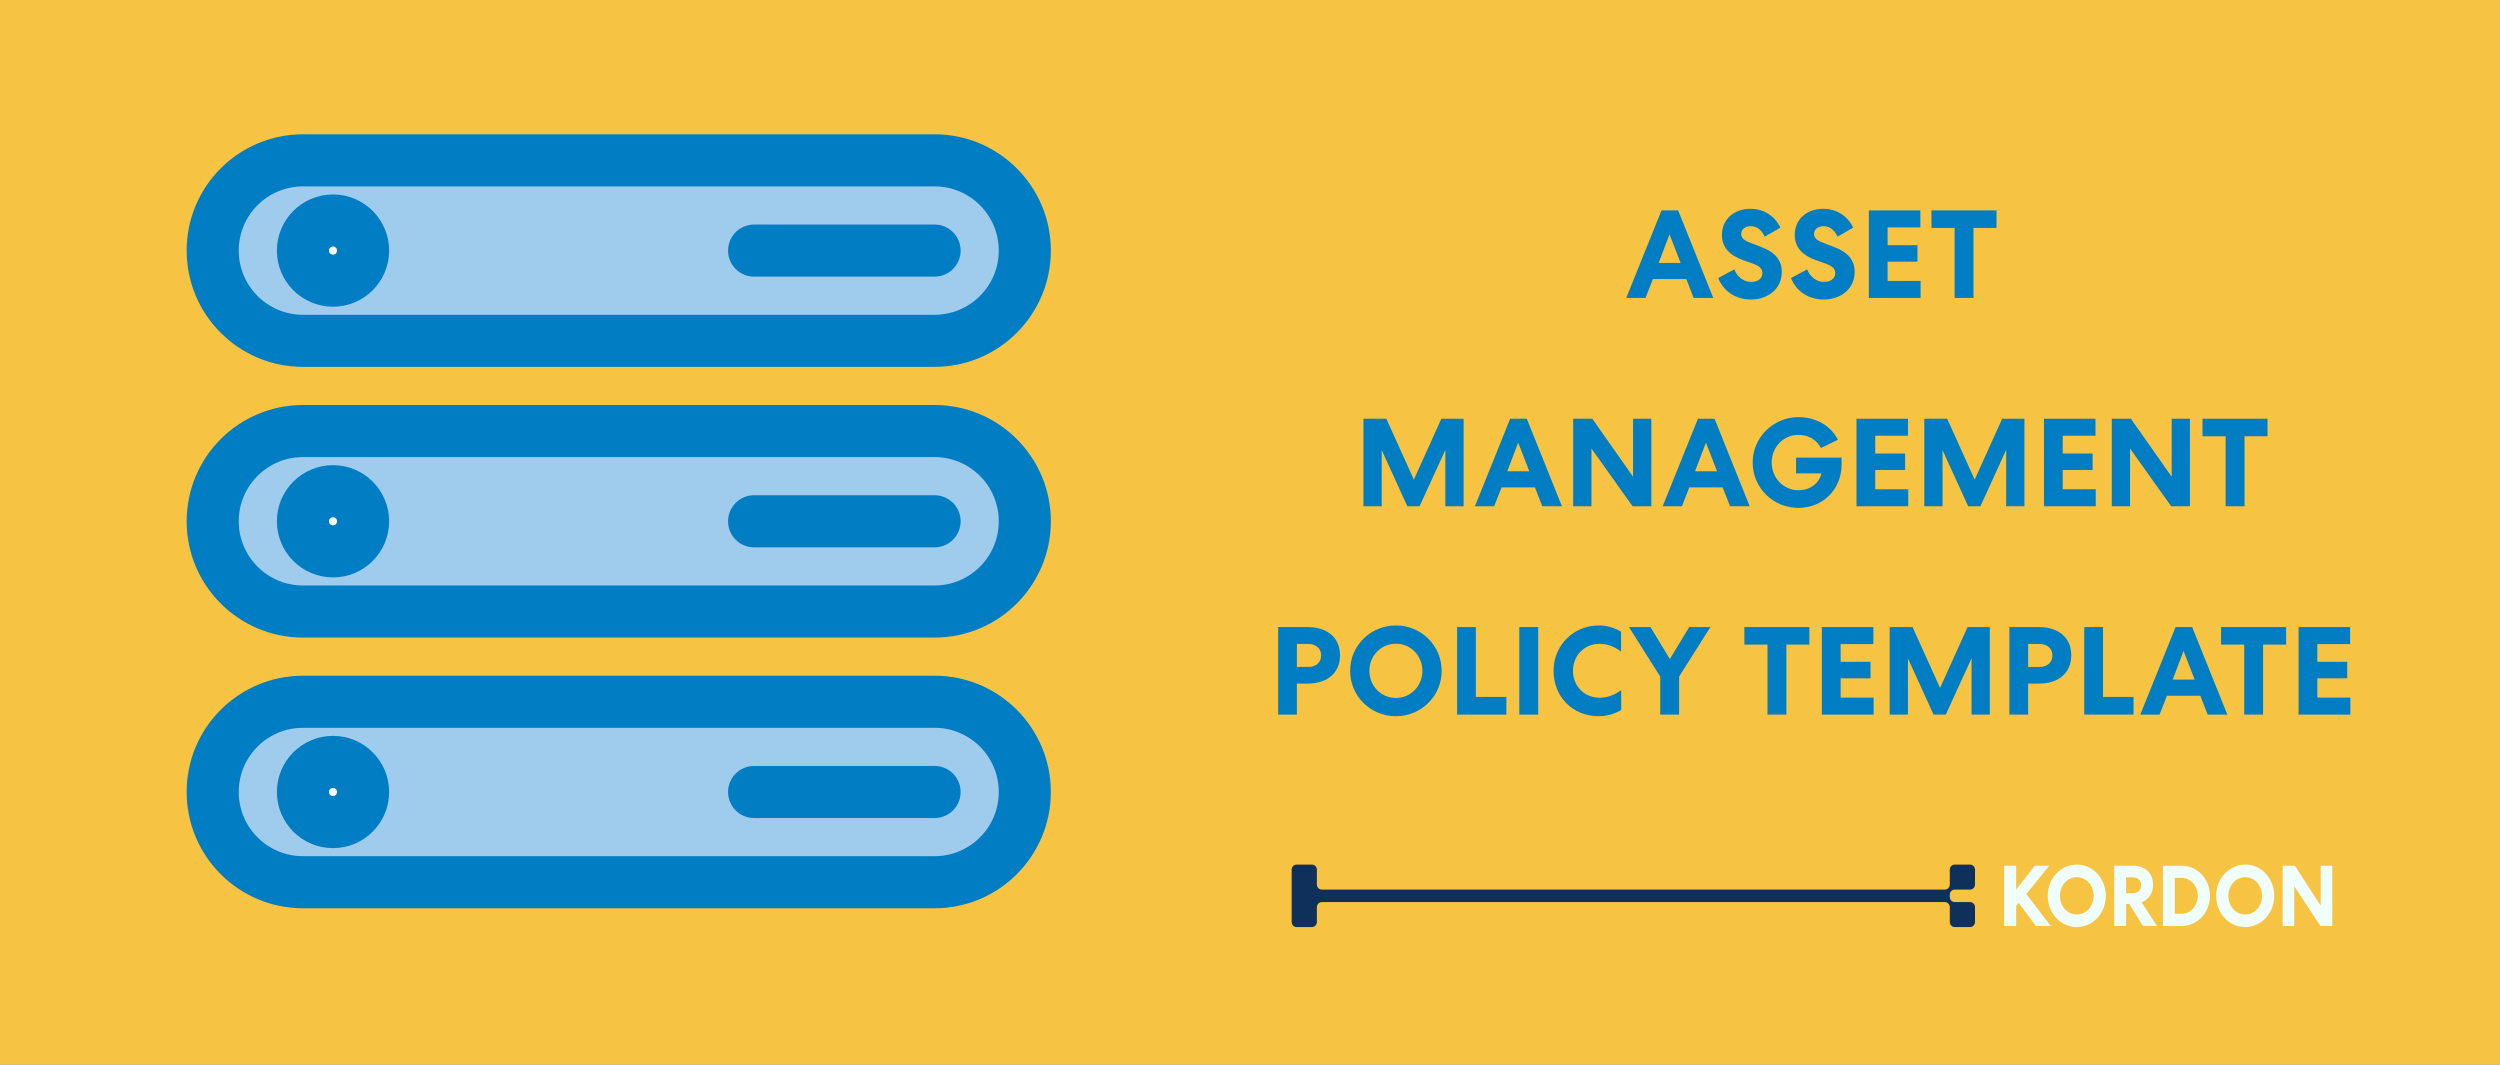
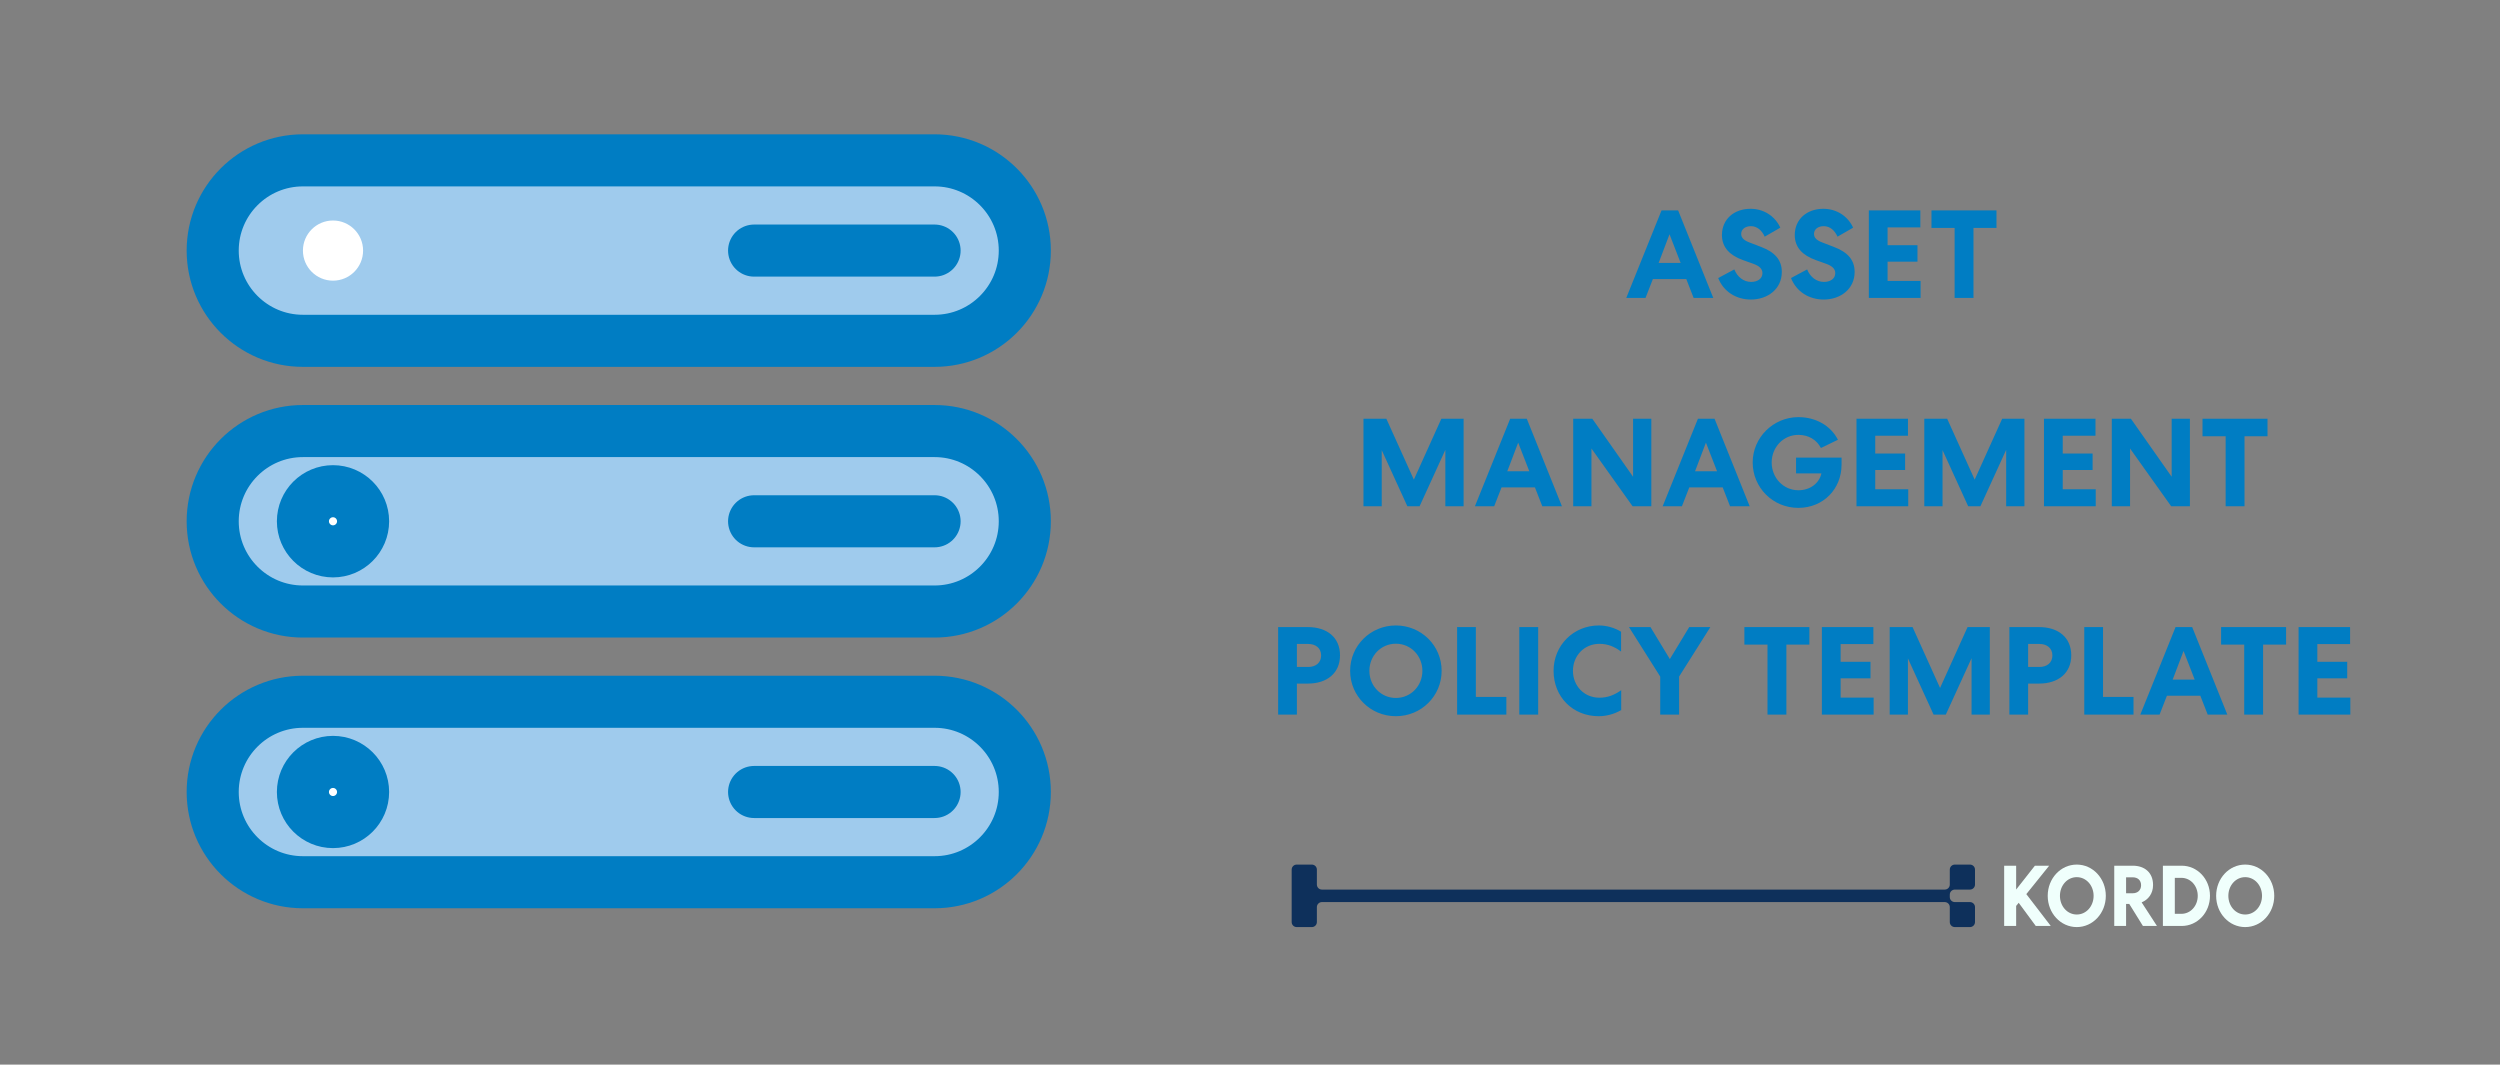
<svg xmlns="http://www.w3.org/2000/svg" width="1200" height="511" viewBox="0 0 1200 511" fill="none">
  <rect x="0" y="0" width="1200" height="511" fill="#808080" stroke="none" />
  <g clip-path="url(#clip0_8271_60)">
-     <rect width="1200" height="511" fill="#F6C343" />
    <path d="M622.42 415C621.083 415 620 416.075 620 417.4V442.6C620 443.925 621.083 445 622.42 445H629.68C631.017 445 632.1 443.925 632.1 442.6V435.4C632.1 434.075 633.183 433 634.52 433H933.48C934.817 433 935.9 434.075 935.9 435.4L935.9 442.6C935.9 443.925 936.984 445 938.32 445H945.58C946.917 445 948 443.925 948 442.6V435.4C948 434.075 946.917 433 945.58 433H938.32C936.987 433 935.906 431.931 935.9 430.611V429.4C935.9 428.075 936.984 427 938.32 427H945.58C946.917 427 948 425.925 948 424.6V417.4C948 416.075 946.917 415 945.58 415H938.32C936.984 415 935.9 416.075 935.9 417.4V424.6C935.9 425.925 934.817 427 933.48 427H634.52C633.183 427 632.1 425.925 632.1 424.6V417.4C632.1 416.075 631.017 415 629.68 415H622.42Z" fill="#0E305B" />
    <path d="M967.754 415.537H962V444.463H967.754V434.835L968.973 433.347L977.166 444.463H984.367L972.631 429.174L983.605 415.537H976.746L967.754 426.983V415.537Z" fill="#F0FFFC" />
    <path d="M1010.79 430C1010.79 421.653 1004.58 415 996.849 415C989.114 415 982.903 421.653 982.903 430C982.903 438.347 989.114 445 996.849 445C1004.58 445 1010.79 438.347 1010.79 430ZM1004.93 430C1004.93 435 1001.38 438.967 996.849 438.967C992.314 438.967 988.771 435 988.771 430C988.771 425 992.314 421.033 996.849 421.033C1001.38 421.033 1004.93 425 1004.93 430Z" fill="#F0FFFC" />
    <path d="M1020.52 433.884H1022.04L1028.6 444.463H1035.34L1027.99 433.14C1031.19 431.818 1033.47 428.926 1033.47 424.793C1033.47 418.884 1029.47 415.537 1023.72 415.537H1014.84V444.463H1020.52V433.884ZM1020.52 421.116H1023.76C1026.04 421.116 1027.72 422.479 1027.72 424.917C1027.72 427.314 1026.04 428.76 1023.76 428.76H1020.52V421.116Z" fill="#F0FFFC" />
    <path d="M1060.79 430C1060.79 421.86 1054.69 415.537 1047.22 415.537H1038.19V444.463H1047.22C1054.69 444.463 1060.79 438.14 1060.79 430ZM1054.92 430C1054.92 434.793 1051.49 438.636 1047.07 438.636H1043.91V421.364H1047.07C1051.49 421.364 1054.92 425.207 1054.92 430Z" fill="#F0FFFC" />
    <path d="M1091.64 430C1091.64 421.653 1085.43 415 1077.69 415C1069.96 415 1063.75 421.653 1063.75 430C1063.75 438.347 1069.96 445 1077.69 445C1085.43 445 1091.64 438.347 1091.64 430ZM1085.77 430C1085.77 435 1082.23 438.967 1077.69 438.967C1073.16 438.967 1069.61 435 1069.61 430C1069.61 425 1073.16 421.033 1077.69 421.033C1082.23 421.033 1085.77 425 1085.77 430Z" fill="#F0FFFC" />
-     <path d="M1113.94 415.537V434.711L1101.51 415.537H1095.68V444.463H1101.25V425.372L1113.78 444.463H1119.5V415.537H1113.94Z" fill="#F0FFFC" />
    <path d="M797.527 101H805.507L822.367 143H812.947L809.407 133.94H793.387L789.847 143H780.607L797.527 101ZM801.367 112.46L796.147 126.2H806.707L801.367 112.46ZM824.73 133.46L832.47 129.32C833.91 132.92 836.91 135.32 840.57 135.32C843.51 135.32 845.97 133.82 845.97 131.12C845.97 129.08 844.59 127.7 841.59 126.62L836.55 124.82C830.43 122.6 826.53 118.88 826.53 112.82C826.53 105.2 832.35 100.22 840.27 100.22C846.51 100.22 851.97 103.64 854.55 109.28L847.05 113.6C845.79 110.78 843.57 108.56 840.45 108.56C837.69 108.56 835.77 110.06 835.77 112.28C835.77 114.26 837.27 115.46 839.85 116.42L845.31 118.52C852.03 121.04 855.27 124.88 855.27 130.52C855.27 138.92 848.25 143.78 840.45 143.78C833.49 143.78 827.37 140.12 824.73 133.46ZM859.683 133.46L867.423 129.32C868.863 132.92 871.863 135.32 875.523 135.32C878.463 135.32 880.923 133.82 880.923 131.12C880.923 129.08 879.543 127.7 876.543 126.62L871.503 124.82C865.383 122.6 861.483 118.88 861.483 112.82C861.483 105.2 867.303 100.22 875.223 100.22C881.463 100.22 886.923 103.64 889.503 109.28L882.003 113.6C880.743 110.78 878.523 108.56 875.403 108.56C872.643 108.56 870.723 110.06 870.723 112.28C870.723 114.26 872.223 115.46 874.803 116.42L880.263 118.52C886.983 121.04 890.223 124.88 890.223 130.52C890.223 138.92 883.203 143.78 875.403 143.78C868.443 143.78 862.323 140.12 859.683 133.46ZM897.044 143V101H921.764V109.16H906.044V117.68H920.384V125.6H906.044V134.84H921.884V143H897.044ZM927.113 109.4V101H958.313V109.4H947.273V143H938.213V109.4H927.113ZM691.849 201H702.529V243H693.769V215.94L681.409 243H675.529L663.229 216.06V243H654.469V201H665.449L678.649 230.22L691.849 201ZM724.882 201H732.862L749.722 243H740.302L736.762 233.94H720.742L717.202 243H707.962L724.882 201ZM728.722 212.46L723.502 226.2H734.062L728.722 212.46ZM783.877 201H792.637V243H783.637L763.897 215.28V243H755.137V201H764.317L783.877 228.84V201ZM815.004 201H822.984L839.844 243H830.424L826.884 233.94H810.864L807.324 243H798.084L815.004 201ZM818.844 212.46L813.624 226.2H824.184L818.844 212.46ZM882.206 211.08L874.046 215.04C871.946 211.02 868.046 208.74 863.186 208.74C856.046 208.74 850.406 214.62 850.406 222C850.406 229.38 856.046 235.32 863.246 235.32C868.826 235.32 873.206 232.02 874.286 227.22H862.106V219.66H883.946V223.02C883.946 234.72 875.186 243.78 863.186 243.78C850.946 243.78 841.286 234 841.286 222C841.286 210 851.186 200.22 863.246 200.22C871.646 200.22 878.786 204.36 882.206 211.08ZM891.11 243V201H915.83V209.16H900.11V217.68H914.45V225.6H900.11V234.84H915.95V243H891.11ZM961.041 201H971.721V243H962.961V215.94L950.601 243H944.721L932.421 216.06V243H923.661V201H934.641L947.841 230.22L961.041 201ZM981.114 243V201H1005.83V209.16H990.114V217.68H1004.45V225.6H990.114V234.84H1005.95V243H981.114ZM1042.4 201H1051.16V243H1042.16L1022.42 215.28V243H1013.66V201H1022.84L1042.4 228.84V201ZM1057.21 209.4V201H1088.41V209.4H1077.37V243H1068.31V209.4H1057.21ZM613.508 301H627.788C636.908 301 643.208 305.92 643.208 314.56C643.208 323.14 636.908 328.12 627.788 328.12H622.508V343H613.508V301ZM622.508 309.1V320.14H627.968C631.568 320.14 634.148 318.1 634.148 314.62C634.148 311.14 631.568 309.1 627.968 309.1H622.508ZM691.984 322C691.984 334.12 682.204 343.78 670.024 343.78C657.844 343.78 648.064 334.12 648.064 322C648.064 309.88 657.844 300.22 670.024 300.22C682.204 300.22 691.984 309.88 691.984 322ZM682.744 322C682.744 314.74 677.164 308.98 670.024 308.98C662.884 308.98 657.304 314.74 657.304 322C657.304 329.26 662.884 335.02 670.024 335.02C677.164 335.02 682.744 329.26 682.744 322ZM699.411 301H708.411V334.54H723.051V343H699.411V301ZM729.266 301H738.326V343H729.266V301ZM745.716 322C745.716 309.7 755.316 300.22 767.436 300.22C771.096 300.22 774.816 301.24 778.116 303.22V312.76C774.936 310.36 771.636 309.04 767.736 309.04C760.416 309.04 755.016 314.74 755.016 322C755.016 329.14 760.296 334.9 767.736 334.9C771.576 334.9 774.876 333.64 778.176 331.3V340.84C774.516 342.94 770.736 343.78 767.376 343.78C754.896 343.78 745.716 334.48 745.716 322ZM805.966 324.76V343H796.906V324.76L781.906 301H792.226L801.526 316.36L810.826 301H820.966L805.966 324.76ZM837.301 309.4V301H868.501V309.4H857.461V343H848.401V309.4H837.301ZM874.501 343V301H899.221V309.16H883.501V317.68H897.841V325.6H883.501V334.84H899.341V343H874.501ZM944.431 301H955.111V343H946.351V315.94L933.991 343H928.111L915.811 316.06V343H907.051V301H918.031L931.231 330.22L944.431 301ZM964.504 301H978.784C987.904 301 994.204 305.92 994.204 314.56C994.204 323.14 987.904 328.12 978.784 328.12H973.504V343H964.504V301ZM973.504 309.1V320.14H978.964C982.564 320.14 985.144 318.1 985.144 314.62C985.144 311.14 982.564 309.1 978.964 309.1H973.504ZM1000.45 301H1009.45V334.54H1024.09V343H1000.45V301ZM1044.27 301H1052.25L1069.11 343H1059.69L1056.15 333.94H1040.13L1036.59 343H1027.35L1044.27 301ZM1048.11 312.46L1042.89 326.2H1053.45L1048.11 312.46ZM1066.12 309.4V301H1097.32V309.4H1086.28V343H1077.22V309.4H1066.12ZM1103.32 343V301H1128.04V309.16H1112.32V317.68H1126.66V325.6H1112.32V334.84H1128.16V343H1103.32Z" fill="#007DC3" />
    <path fill-rule="evenodd" clip-rule="evenodd" d="M448.594 163.594C472.509 163.594 491.906 144.197 491.906 120.281C491.906 96.365 472.509 76.969 448.594 76.969H145.406C121.491 76.969 102.094 96.365 102.094 120.281C102.094 144.197 121.491 163.594 145.406 163.594H448.594Z" fill="#9FCBED" />
    <path fill-rule="evenodd" clip-rule="evenodd" d="M174.281 120.281C174.281 128.251 167.813 134.719 159.844 134.719C151.874 134.719 145.406 128.251 145.406 120.281C145.406 112.312 151.874 105.844 159.844 105.844C167.813 105.844 174.281 112.312 174.281 120.281Z" fill="white" />
    <path fill-rule="evenodd" clip-rule="evenodd" d="M448.594 293.531C472.509 293.531 491.906 274.134 491.906 250.219C491.906 226.303 472.509 206.906 448.594 206.906H145.406C121.491 206.906 102.094 226.303 102.094 250.219C102.094 274.134 121.491 293.531 145.406 293.531H448.594Z" fill="#9FCBED" />
    <path fill-rule="evenodd" clip-rule="evenodd" d="M174.281 250.219C174.281 258.188 167.813 264.656 159.844 264.656C151.874 264.656 145.406 258.188 145.406 250.219C145.406 242.249 151.874 235.781 159.844 235.781C167.813 235.781 174.281 242.249 174.281 250.219Z" fill="white" />
    <path fill-rule="evenodd" clip-rule="evenodd" d="M448.594 423.469C472.509 423.469 491.906 404.072 491.906 380.156C491.906 356.241 472.509 336.844 448.594 336.844H145.406C121.491 336.844 102.094 356.241 102.094 380.156C102.094 404.072 121.491 423.469 145.406 423.469H448.594Z" fill="#9FCBED" />
    <path fill-rule="evenodd" clip-rule="evenodd" d="M174.281 380.156C174.281 388.126 167.813 394.594 159.844 394.594C151.874 394.594 145.406 388.126 145.406 380.156C145.406 372.187 151.874 365.719 159.844 365.719C167.813 365.719 174.281 372.187 174.281 380.156Z" fill="white" />
    <path fill-rule="evenodd" clip-rule="evenodd" d="M448.594 163.594C472.509 163.594 491.906 144.197 491.906 120.281C491.906 96.365 472.509 76.969 448.594 76.969H145.406C121.491 76.969 102.094 96.365 102.094 120.281C102.094 144.197 121.491 163.594 145.406 163.594H448.594Z" stroke="#007DC3" stroke-width="25" stroke-linecap="round" stroke-linejoin="round" />
-     <path fill-rule="evenodd" clip-rule="evenodd" d="M174.281 120.281C174.281 128.251 167.813 134.719 159.844 134.719C151.874 134.719 145.406 128.251 145.406 120.281C145.406 112.312 151.874 105.844 159.844 105.844C167.813 105.844 174.281 112.312 174.281 120.281Z" stroke="#007DC3" stroke-width="25" stroke-linecap="round" stroke-linejoin="round" />
    <path d="M448.594 120.281H361.969" stroke="#007DC3" stroke-width="25" stroke-linecap="round" stroke-linejoin="round" />
    <path fill-rule="evenodd" clip-rule="evenodd" d="M448.594 293.531C472.509 293.531 491.906 274.134 491.906 250.219C491.906 226.303 472.509 206.906 448.594 206.906H145.406C121.491 206.906 102.094 226.303 102.094 250.219C102.094 274.134 121.491 293.531 145.406 293.531H448.594Z" stroke="#007DC3" stroke-width="25" stroke-linecap="round" stroke-linejoin="round" />
    <path fill-rule="evenodd" clip-rule="evenodd" d="M174.281 250.219C174.281 258.188 167.813 264.656 159.844 264.656C151.874 264.656 145.406 258.188 145.406 250.219C145.406 242.249 151.874 235.781 159.844 235.781C167.813 235.781 174.281 242.249 174.281 250.219Z" stroke="#007DC3" stroke-width="25" stroke-linecap="round" stroke-linejoin="round" />
    <path d="M448.594 250.219H361.969" stroke="#007DC3" stroke-width="25" stroke-linecap="round" stroke-linejoin="round" />
    <path fill-rule="evenodd" clip-rule="evenodd" d="M448.594 423.469C472.509 423.469 491.906 404.072 491.906 380.156C491.906 356.241 472.509 336.844 448.594 336.844H145.406C121.491 336.844 102.094 356.241 102.094 380.156C102.094 404.072 121.491 423.469 145.406 423.469H448.594Z" stroke="#007DC3" stroke-width="25" stroke-linecap="round" stroke-linejoin="round" />
    <path fill-rule="evenodd" clip-rule="evenodd" d="M174.281 380.156C174.281 388.126 167.813 394.594 159.844 394.594C151.874 394.594 145.406 388.126 145.406 380.156C145.406 372.187 151.874 365.719 159.844 365.719C167.813 365.719 174.281 372.187 174.281 380.156Z" stroke="#007DC3" stroke-width="25" stroke-linecap="round" stroke-linejoin="round" />
    <path d="M448.594 380.156H361.969" stroke="#007DC3" stroke-width="25" stroke-linecap="round" stroke-linejoin="round" />
  </g>
  <defs>
    <clipPath id="clip0_8271_60">
      <rect width="1200" height="511" fill="white" />
    </clipPath>
  </defs>
</svg>